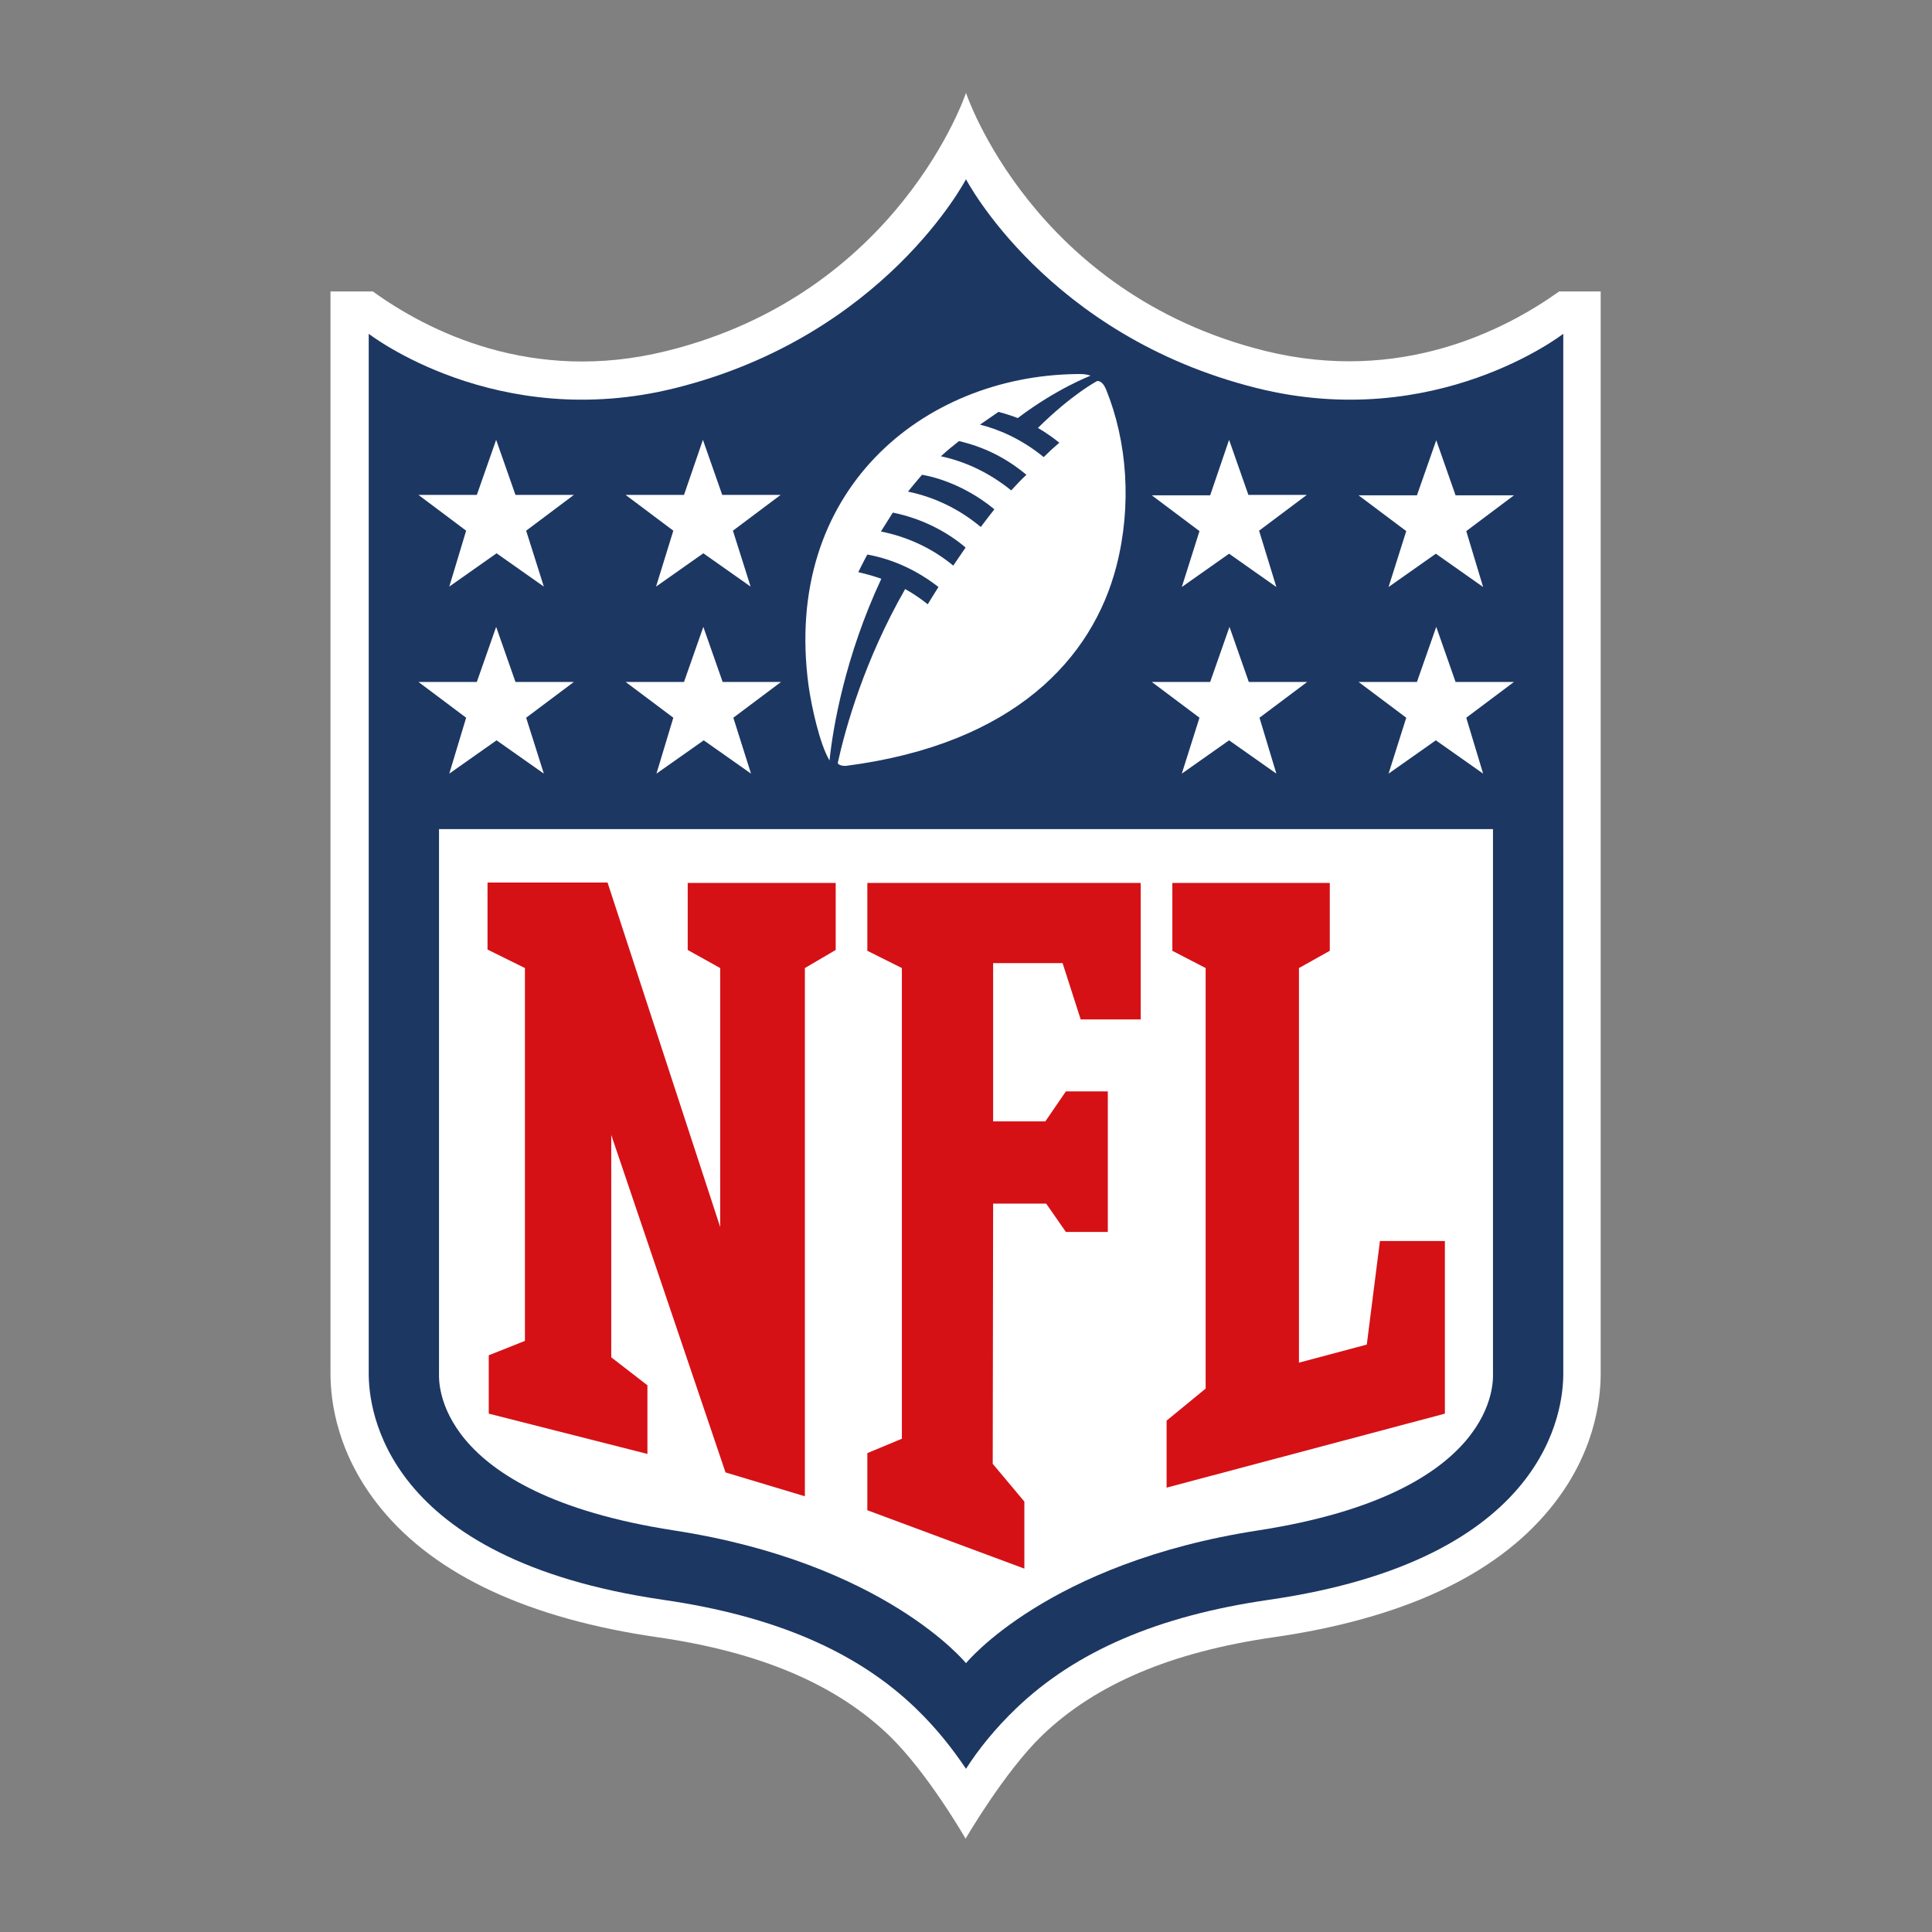
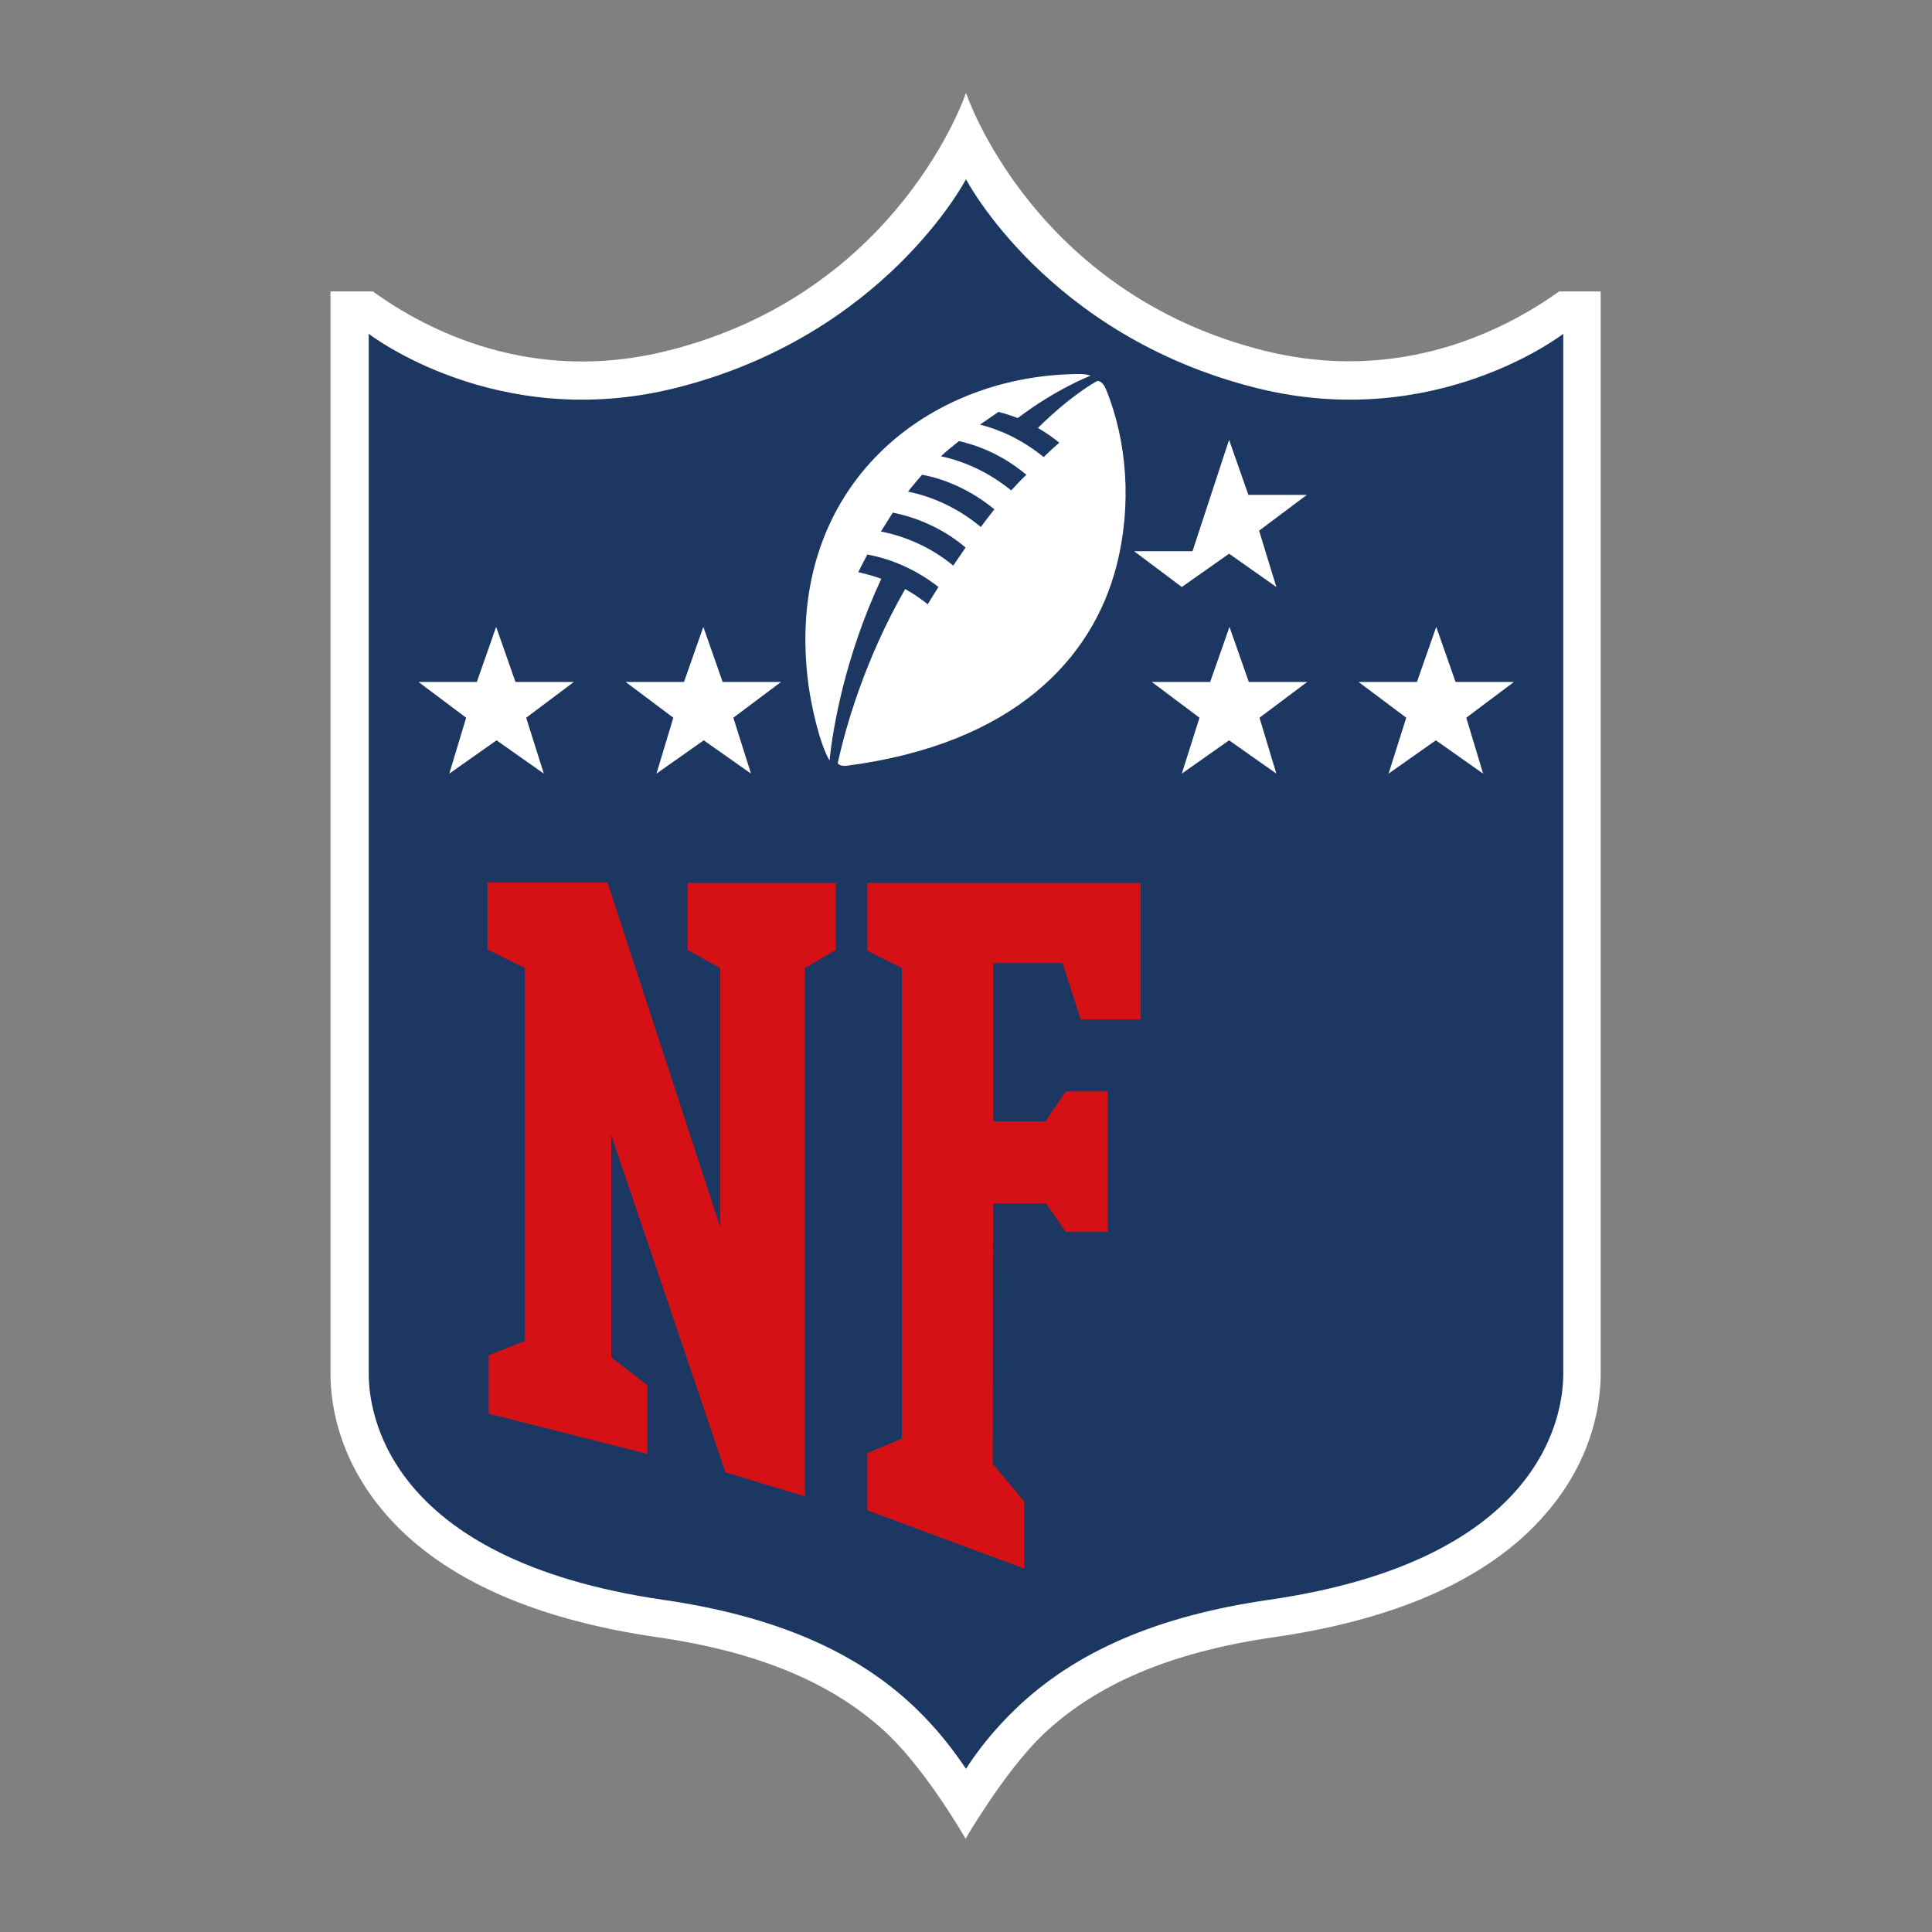
<svg xmlns="http://www.w3.org/2000/svg" version="1.1" id="Layer_1" x="0px" y="0px" width="470px" height="470px" viewBox="0 0 470 470" style="enable-background:new 0 0 470 470;" xml:space="preserve">
  <rect x="0" y="0" width="470" height="470" fill="#808080" stroke="none" />
  <style type="text/css">
	.st0{fill:#FFFFFF;}
	.st1{fill:#1D3763;}
	.st2{fill:#D51116;}
</style>
  <g>
    <path class="st0" d="M379.3,70.9c-13.3,9.5-38.7,22.5-71.4,14.5c-56.7-14-72.9-62.8-72.9-62.8s-16.2,48.8-72.9,62.8   c-32.7,8.1-58.1-4.9-71.4-14.5H80.4v263.3c0,6.7,1.6,19.8,12.4,32.9c13.3,16.2,36,26.7,67.2,31.2c24.9,3.6,43.3,11.4,56.3,23.9   c9.5,9.2,18.6,25.1,18.6,25.1s9.4-16.2,18.6-25.1c13-12.5,31.4-20.3,56.3-23.9c31.3-4.5,53.9-15,67.2-31.2   c10.8-13.1,12.4-26.2,12.4-32.9V70.9H379.3z" />
    <path class="st1" d="M380.3,81.2c0,0-31,24.1-74.6,13.2C254.8,81.7,235,43.6,235,43.6s-19.8,38.1-70.7,50.8   c-43.6,10.9-74.6-13.2-74.6-13.2v253c0,8.6,3.6,45.1,71.7,55c26.9,3.9,47,12.5,61.4,26.4c5.2,5,9.1,10.1,12.2,14.7   c3-4.7,7-9.7,12.2-14.7c14.5-13.9,34.5-22.5,61.4-26.4c68.1-9.8,71.7-46.4,71.7-55L380.3,81.2L380.3,81.2z" />
-     <path class="st0" d="M235,404.6c0,0,19.8-24.4,71.1-32.3c58.8-9.1,57.1-36.7,57.1-38.1V201.7H106.8v132.5c0,1.4-1.7,29,57.1,38.1   C215.2,380.2,235,404.6,235,404.6z" />
    <g>
      <path class="st2" d="M175.2,298.5l0-63l-7.9-4.4v-16.3h36v16.3l-7.5,4.4V364l-19.3-5.8l-27.8-82.1l0,54.1l8.8,6.8v16.7l-38.6-9.8    v-14.2l8.8-3.5v-90.7l-9.1-4.5v-16.3h29.2L175.2,298.5z" />
      <path class="st2" d="M241.5,356.1l7.7,9.2v16.3L211,367.4v-13.9l8.4-3.5V235.5l-8.4-4.2v-16.5h66.5V248h-14.6l-4.4-13.7h-16.9    v38.5h12.7l5-7.3h10.2v34.2h-10.2l-4.8-6.9h-12.9L241.5,356.1L241.5,356.1z" />
-       <path class="st2" d="M283.8,361.9v-16.3l9.5-7.8V235.5l-8.1-4.2v-16.5h38.3v16.5l-7.5,4.2v96l16.5-4.4l3.2-25.2h15.8v42    L283.8,361.9z" />
    </g>
    <g>
      <g>
        <path class="st0" d="M113.4,174.6l-11.6-8.7H116l4.7-13.4l4.7,13.4h14.2l-11.6,8.7l4.3,13.6l-11.5-8.1l-11.5,8.1L113.4,174.6z" />
      </g>
      <g>
        <path class="st0" d="M163.8,174.6l-11.6-8.7h14.2l4.7-13.4l4.7,13.4h14.2l-11.6,8.7l4.3,13.6l-11.5-8.1l-11.5,8.1L163.8,174.6z" />
      </g>
      <g>
-         <path class="st0" d="M113.4,129.1l-11.6-8.7H116l4.7-13.4l4.7,13.4h14.2l-11.6,8.7l4.3,13.6l-11.5-8.1l-11.5,8.1L113.4,129.1z" />
-       </g>
+         </g>
      <g>
-         <path class="st0" d="M163.8,129.1l-11.6-8.7h14.2L171,107l4.7,13.4h14.2l-11.6,8.7l4.3,13.6l-11.5-8.1l-11.5,8.1L163.8,129.1z" />
-       </g>
+         </g>
    </g>
    <g>
      <g>
        <path class="st0" d="M360.8,188.2l-11.5-8.1l-11.5,8.1l4.3-13.6l-11.6-8.7h14.2l4.7-13.4l4.7,13.4h14.2l-11.6,8.7L360.8,188.2z" />
      </g>
      <g>
        <path class="st0" d="M310.5,188.2l-11.5-8.1l-11.5,8.1l4.3-13.6l-11.6-8.7h14.2l4.7-13.4l4.7,13.4h14.2l-11.6,8.7L310.5,188.2z" />
      </g>
      <g>
-         <path class="st0" d="M360.8,142.8l-11.5-8.1l-11.5,8.1l4.3-13.6l-11.6-8.7h14.2l4.7-13.4l4.7,13.4h14.2l-11.6,8.7L360.8,142.8z" />
-       </g>
+         </g>
      <g>
-         <path class="st0" d="M310.5,142.8l-11.5-8.1l-11.5,8.1l4.3-13.6l-11.6-8.7h14.2L299,107l4.7,13.4h14.2l-11.6,8.7L310.5,142.8z" />
+         <path class="st0" d="M310.5,142.8l-11.5-8.1l-11.5,8.1l-11.6-8.7h14.2L299,107l4.7,13.4h14.2l-11.6,8.7L310.5,142.8z" />
      </g>
    </g>
    <path class="st0" d="M266.9,92.7c0,0-6,3.1-14.4,11.4c1.9,1.1,4,2.6,5.2,3.6c-1.3,1.1-2.6,2.3-3.8,3.5c-5.5-4.5-11.1-6.8-15.5-7.9   c1.5-1,3-2.1,4.5-3.1c2.4,0.6,4.7,1.5,4.7,1.5c9.5-7.2,17.7-10.3,17.7-10.3s-0.9-0.5-3.5-0.4c-37.2,0.5-71.5,28.3-65.1,75.8   c0.7,5,2.7,14.2,5.1,18.2c0.8-7.9,3.8-25.4,12.6-44.2c-3.1-1.1-5.6-1.6-5.6-1.6c0.9-1.9,2.2-4.3,2.2-4.3c6.5,1.2,12.3,4,17.3,7.9   c-1.2,1.9-2,3.2-2.6,4.2c-1.8-1.4-3.5-2.6-5.5-3.7c-9.9,17.3-14.5,33.7-16.4,42.3c0.1,0.5,1.2,0.8,2.1,0.7   c40.8-5.3,59.9-26.1,65.7-48.6c3.8-14.8,2.6-30.3-2.5-42.9C268.8,94.1,268.1,92.6,266.9,92.7z M231.9,137.6   c-5.3-4.4-11.5-7.1-17.6-8.3c0,0,1.9-3,2.9-4.6c7.4,1.5,13.5,4.9,17.7,8.5C233.8,134.8,232.8,136.3,231.9,137.6z M238.6,128.2   c-4.9-4.1-10.9-7.2-17.7-8.6c1-1.3,2.3-2.8,3.4-4.1c5.2,0.9,11.8,3.6,17.6,8.4C240.7,125.4,239.6,126.9,238.6,128.2z M246,119.3   c-5.2-4.2-11-7-17.1-8.3c1.5-1.4,3-2.6,4.4-3.7c7.7,1.8,12.9,5.3,16.4,8.2C248.4,116.7,247.2,118,246,119.3z" />
  </g>
</svg>